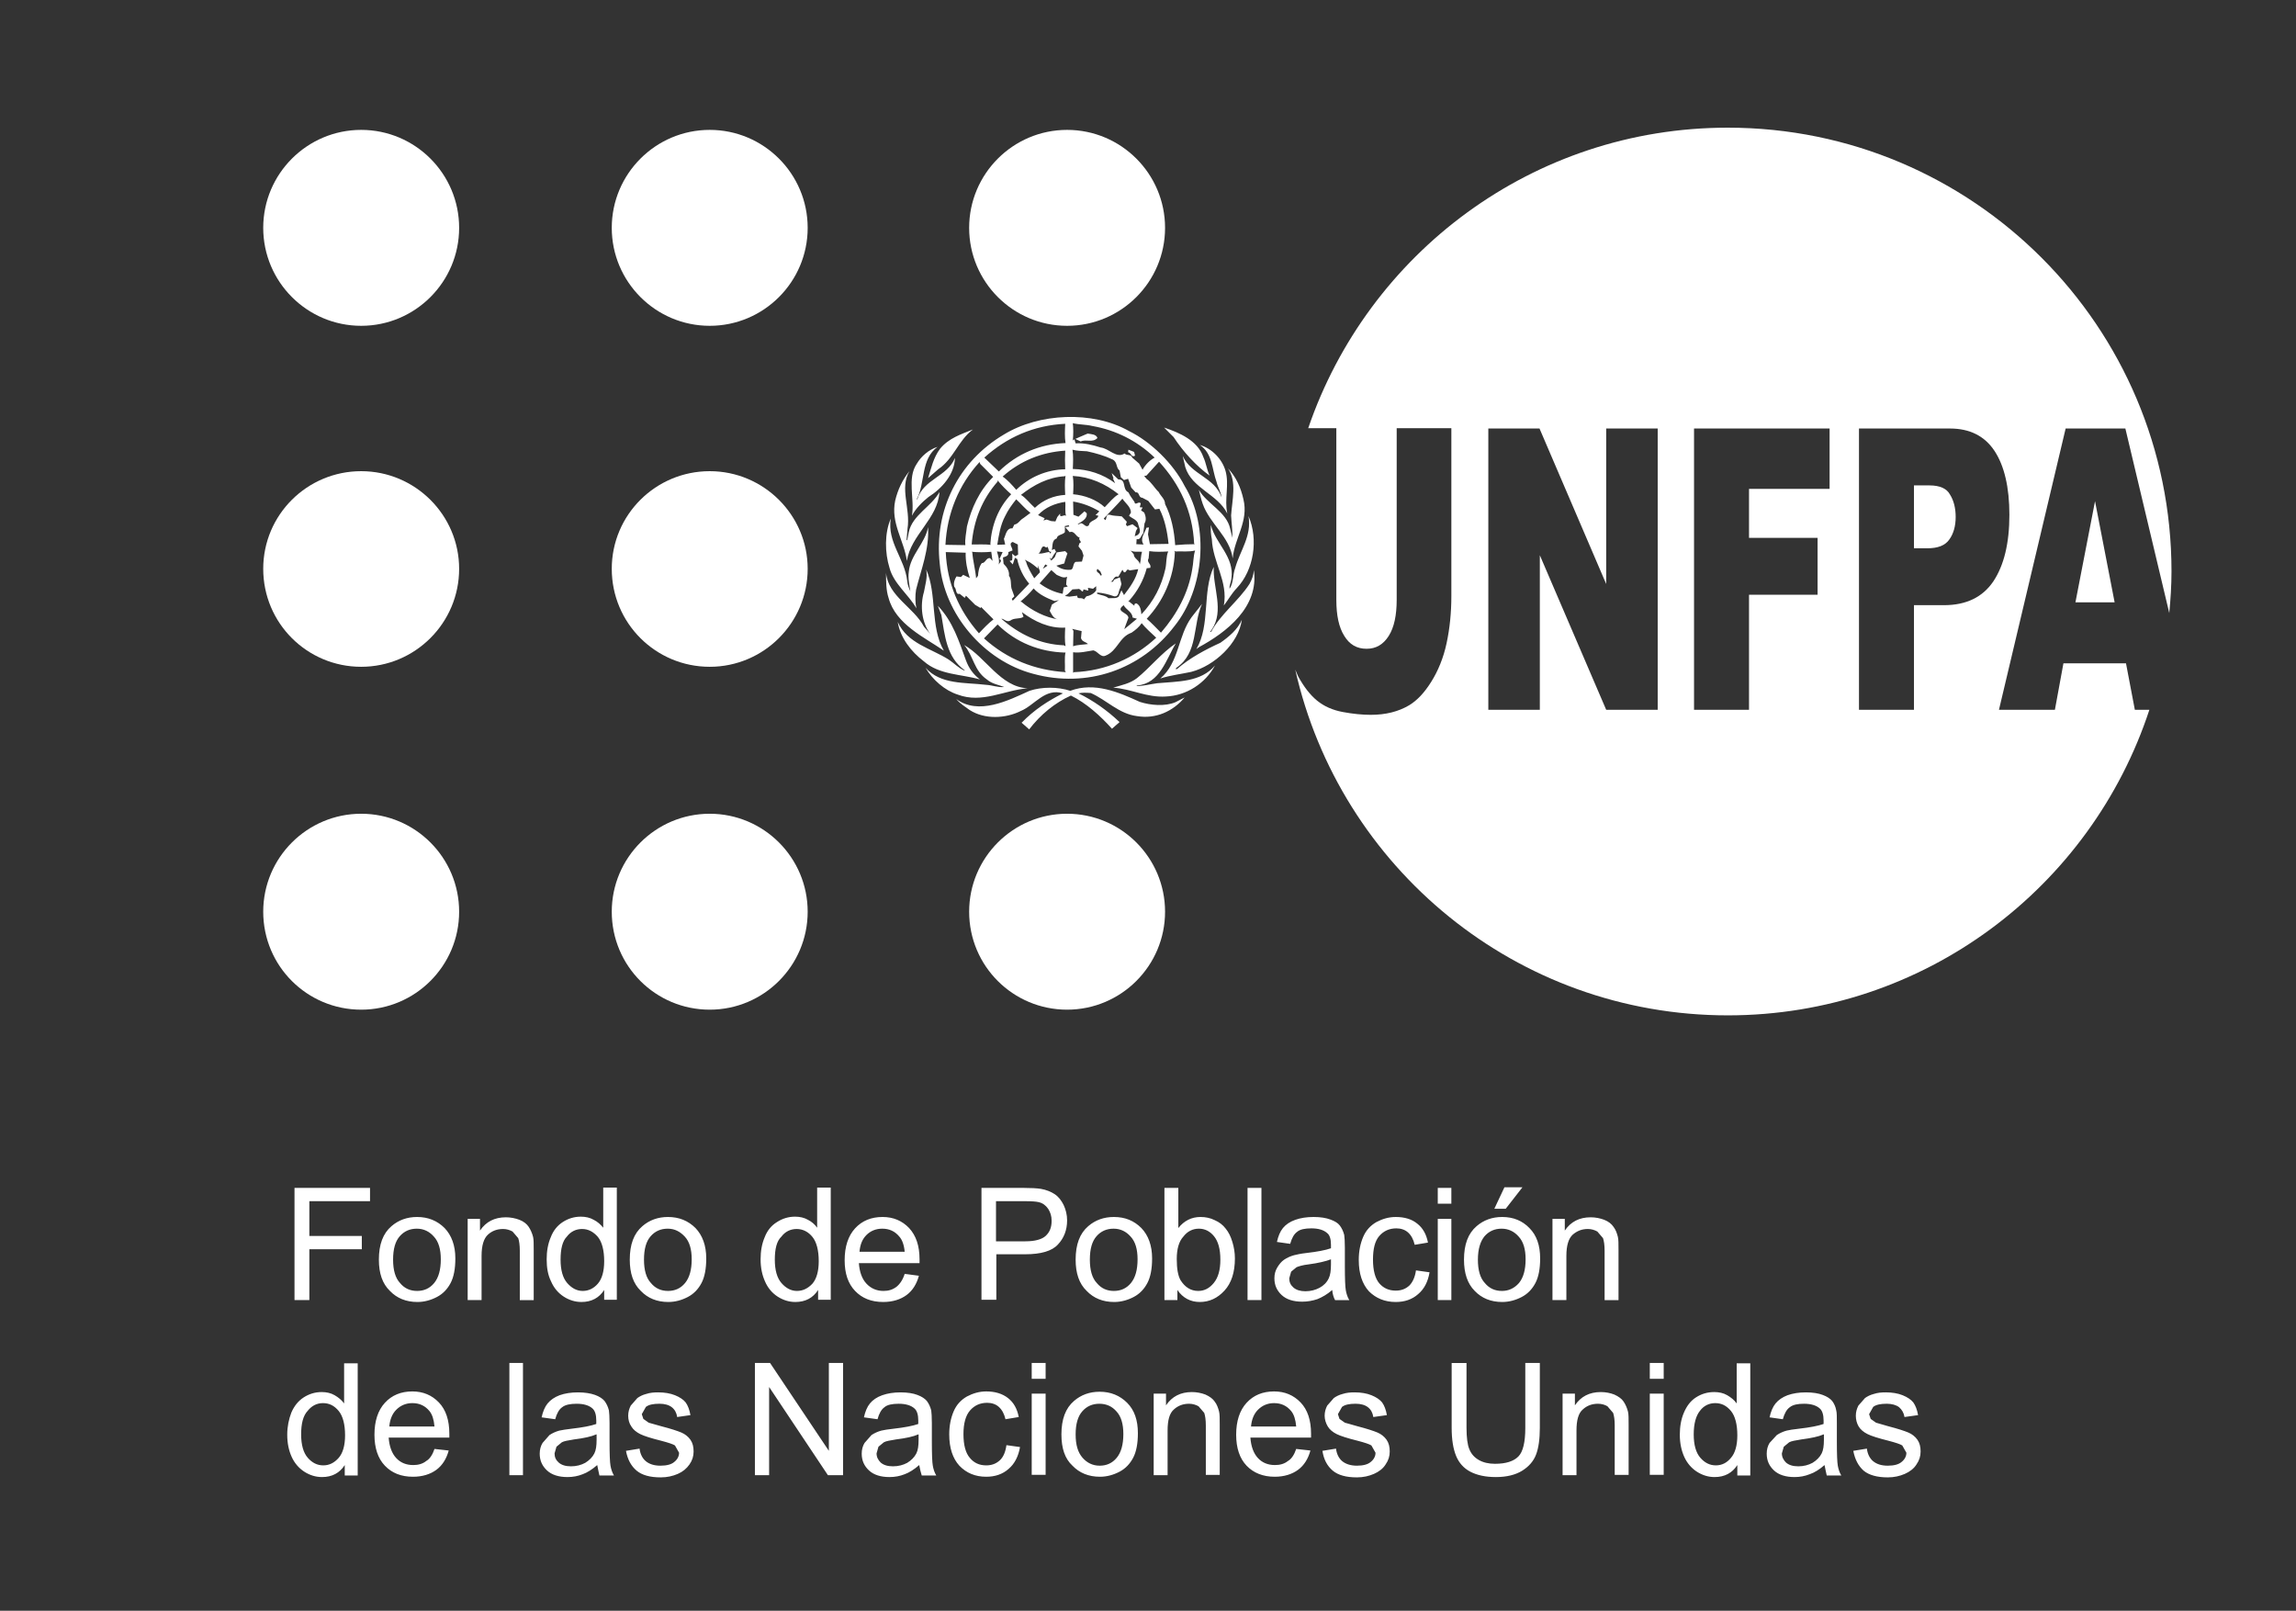
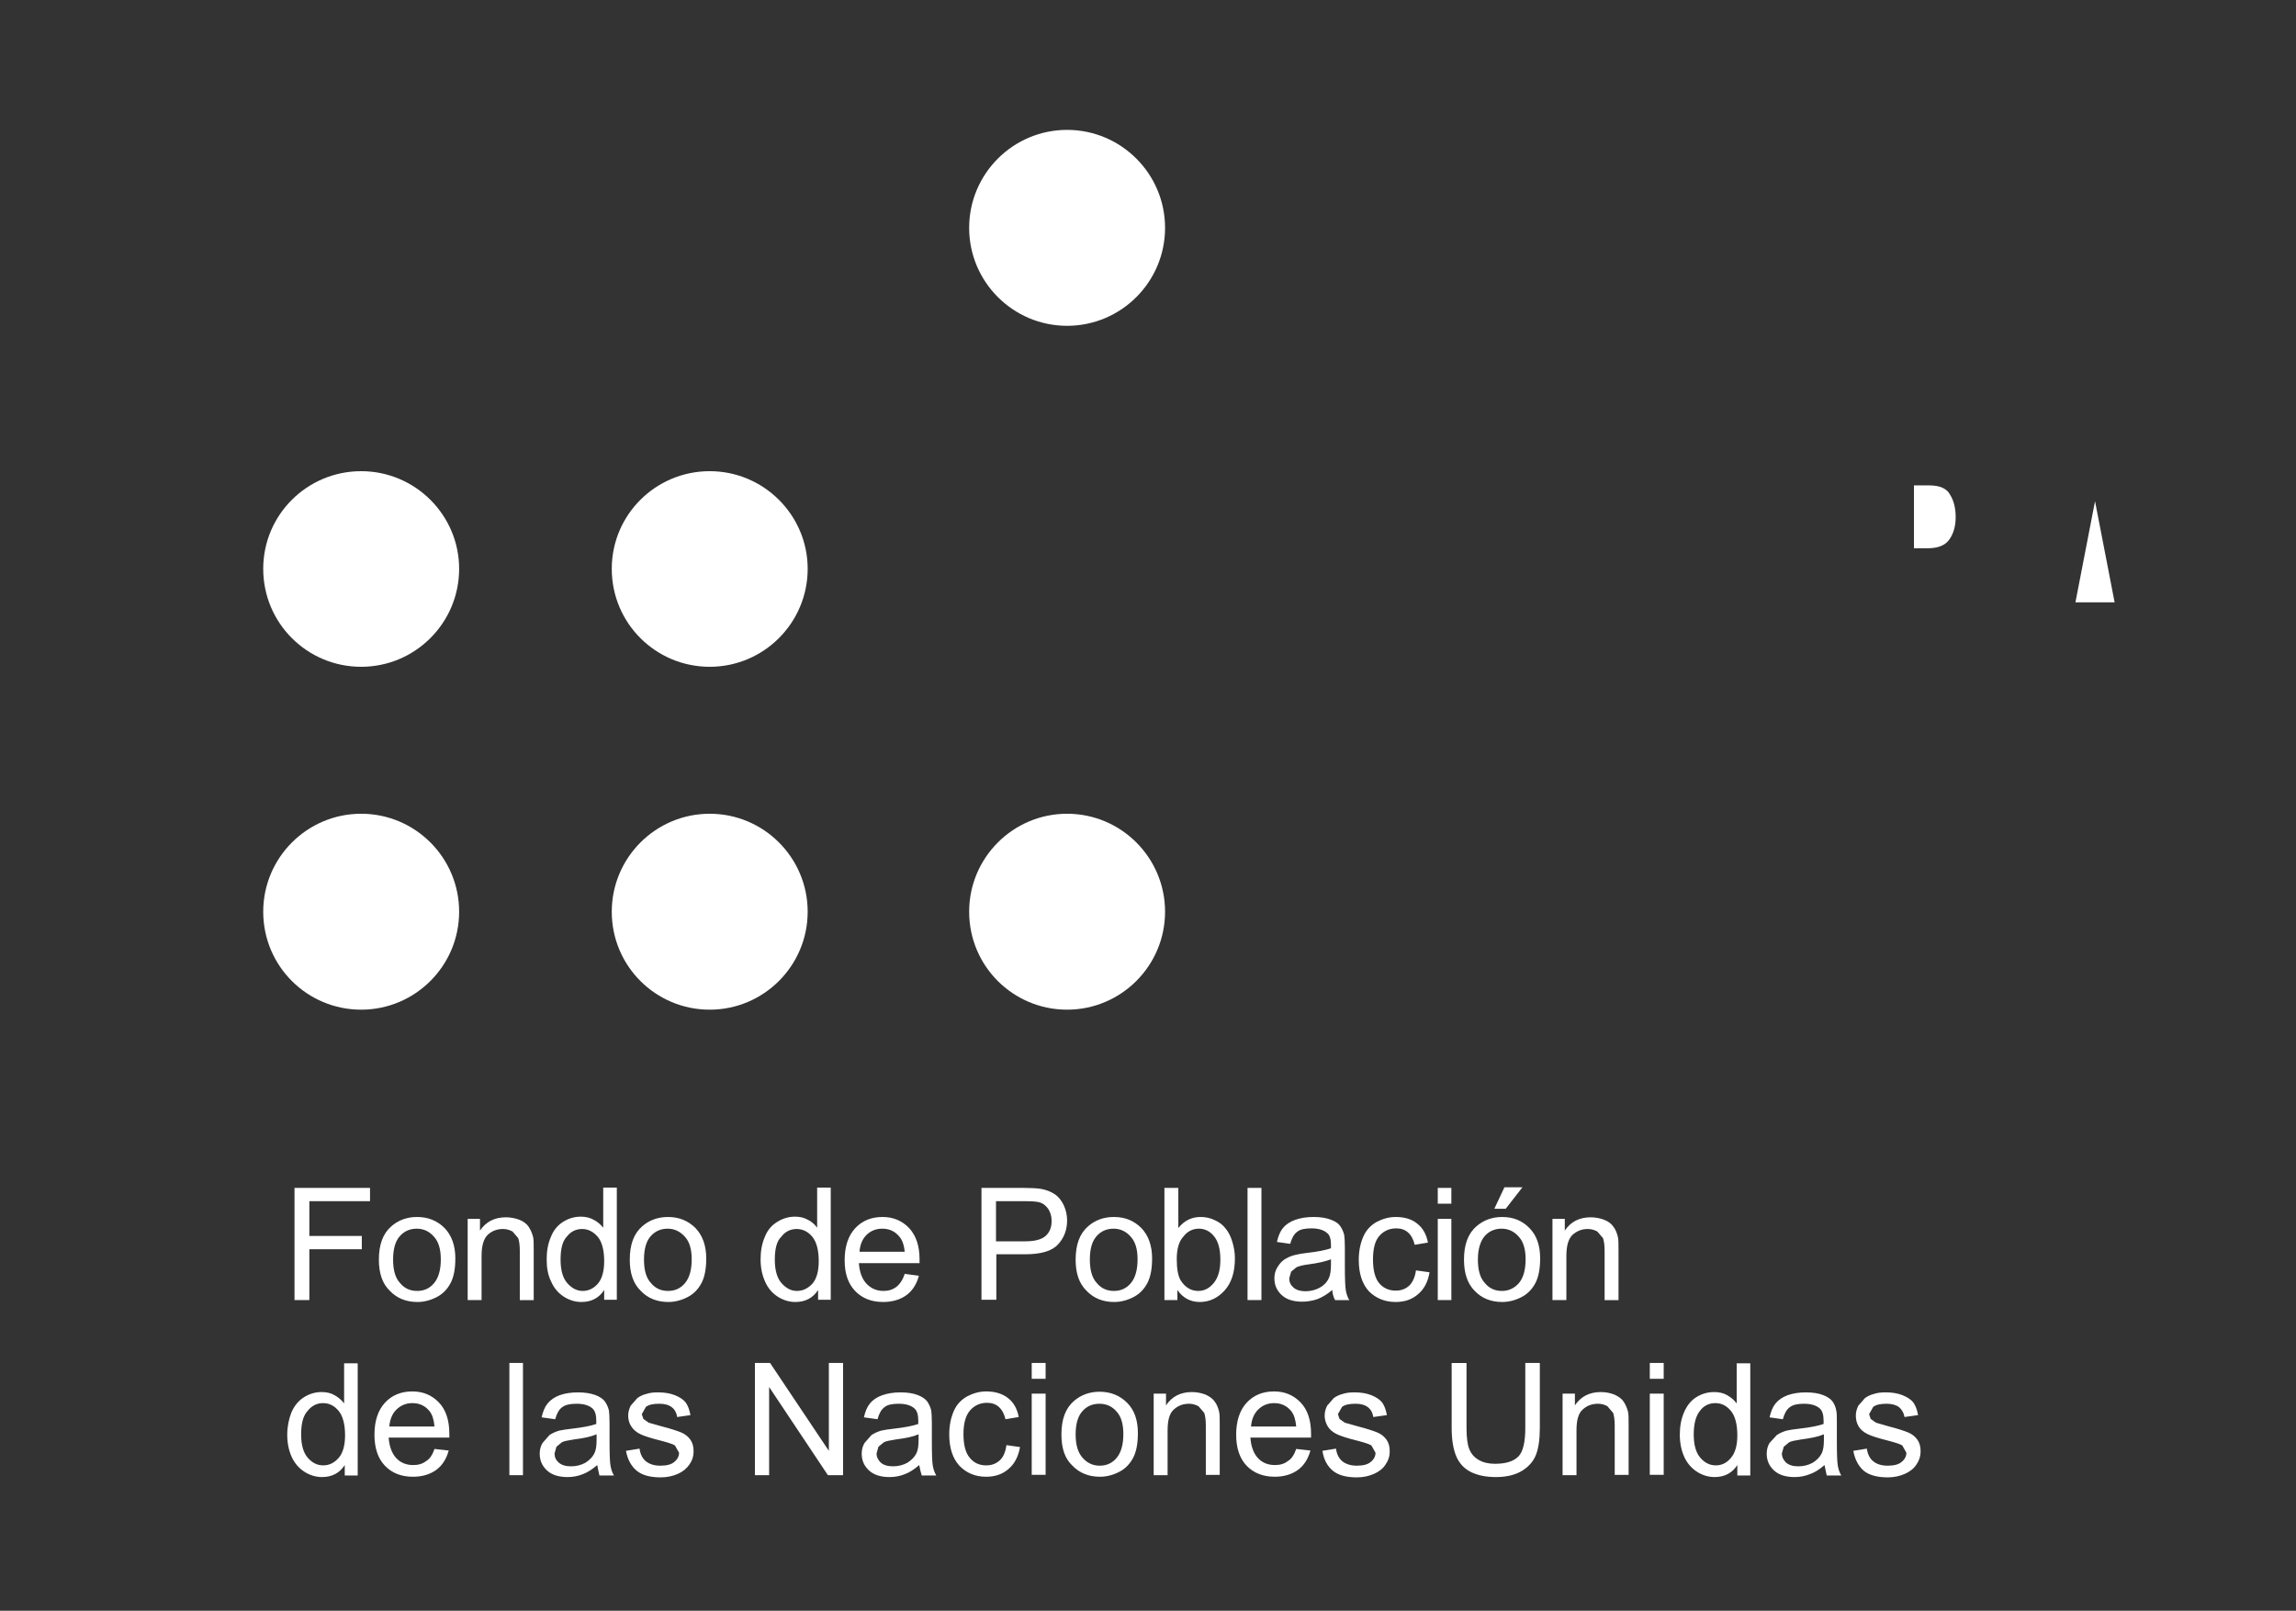
<svg xmlns="http://www.w3.org/2000/svg" version="1.1" id="Capa_1" x="0px" y="0px" viewBox="0 0 726.6 509.7" style="enable-background:new 0 0 726.6 509.7;" xml:space="preserve">
  <rect x="0" y="0" width="726.6" height="509.7" fill="#333333" stroke="none" />
  <style type="text/css">
	.st0{fill:#FFFFFF;}
	.st1{fill-rule:evenodd;clip-rule:evenodd;fill:#FFFFFF;}
</style>
  <path class="st0" d="M93.2,411.4v-35.5h23.9v4.2H97.9v11h16.6v4.2H97.9v16.1H93.2z M119.9,398.6c0-4.8,1.3-8.3,4-10.6  c2.2-1.9,4.9-2.9,8.1-2.9c3.5,0,6.4,1.2,8.7,3.5c2.2,2.3,3.4,5.5,3.4,9.6c0,3.3-0.5,5.9-1.5,7.8c-1,1.9-2.4,3.4-4.3,4.4  c-1.9,1-4,1.6-6.2,1.6c-3.6,0-6.5-1.2-8.7-3.5C121,406.2,119.9,402.9,119.9,398.6 M124.4,398.6c0,3.3,0.7,5.8,2.2,7.4  c1.4,1.7,3.2,2.5,5.4,2.5c2.2,0,4-0.8,5.4-2.5c1.4-1.7,2.1-4.2,2.1-7.5c0-3.2-0.7-5.6-2.2-7.2c-1.4-1.6-3.2-2.5-5.4-2.5  c-2.2,0-4,0.8-5.4,2.4C125.1,392.8,124.4,395.2,124.4,398.6 M148,411.4v-25.7h3.9v3.7c1.9-2.8,4.6-4.2,8.2-4.2c1.5,0,3,0.3,4.3,0.8  c1.3,0.5,2.3,1.3,2.9,2.2c0.6,0.9,1.1,2,1.4,3.2c0.2,0.8,0.2,2.2,0.2,4.2v15.8h-4.4v-15.6c0-1.8-0.2-3.1-0.5-4l-1.8-2.1  c-0.9-0.5-1.9-0.8-3-0.8c-1.9,0-3.5,0.6-4.8,1.8c-1.3,1.2-2,3.4-2,6.7v14H148z M191.2,411.4v-3.2c-1.6,2.5-4,3.8-7.2,3.8  c-2,0-3.9-0.6-5.6-1.7c-1.7-1.1-3.1-2.7-4-4.8c-1-2-1.4-4.3-1.4-7c0-2.6,0.4-4.9,1.3-7c0.8-2.1,2.1-3.7,3.8-4.8  c1.7-1.1,3.6-1.7,5.7-1.7c1.5,0,2.9,0.3,4.1,1c1.2,0.6,2.2,1.5,3,2.5v-12.7h4.3v35.5H191.2z M177.4,398.6c0,3.3,0.7,5.8,2.1,7.4  c1.4,1.6,3,2.5,4.9,2.5c1.9,0,3.5-0.8,4.8-2.3c1.3-1.5,2-3.9,2-7.1c0-3.5-0.7-6.1-2-7.7c-1.4-1.6-3-2.5-5-2.5  c-1.9,0-3.6,0.8-4.8,2.4C178,392.7,177.4,395.2,177.4,398.6 M199.3,398.6c0-4.8,1.3-8.3,4-10.6c2.2-1.9,4.9-2.9,8.1-2.9  c3.5,0,6.4,1.2,8.7,3.5c2.2,2.3,3.4,5.5,3.4,9.6c0,3.3-0.5,5.9-1.5,7.8c-1,1.9-2.4,3.4-4.3,4.4c-1.9,1-4,1.6-6.2,1.6  c-3.6,0-6.5-1.2-8.7-3.5C200.4,406.2,199.3,402.9,199.3,398.6 M203.8,398.6c0,3.3,0.7,5.8,2.2,7.4c1.4,1.7,3.2,2.5,5.4,2.5  c2.2,0,4-0.8,5.4-2.5c1.4-1.7,2.1-4.2,2.1-7.5c0-3.2-0.7-5.6-2.2-7.2c-1.5-1.6-3.2-2.5-5.4-2.5c-2.2,0-4,0.8-5.4,2.4  C204.5,392.8,203.8,395.2,203.8,398.6 M258.9,411.4v-3.2c-1.6,2.5-4,3.8-7.2,3.8c-2,0-3.9-0.6-5.6-1.7c-1.7-1.1-3.1-2.7-4-4.8  c-0.9-2-1.4-4.3-1.4-7c0-2.6,0.4-4.9,1.3-7c0.8-2.1,2.1-3.7,3.9-4.8c1.7-1.1,3.6-1.7,5.7-1.7c1.5,0,2.9,0.3,4.1,1  c1.2,0.6,2.2,1.5,2.9,2.5v-12.7h4.3v35.5H258.9z M245.2,398.6c0,3.3,0.7,5.8,2.1,7.4c1.4,1.6,3,2.5,4.9,2.5c1.9,0,3.5-0.8,4.9-2.3  c1.3-1.5,2-3.9,2-7.1c0-3.5-0.7-6.1-2-7.7c-1.3-1.6-3-2.5-5-2.5c-1.9,0-3.6,0.8-4.8,2.4C245.8,392.7,245.2,395.2,245.2,398.6   M286.3,403.1l4.5,0.6c-0.7,2.6-2,4.7-3.9,6.1c-1.9,1.4-4.4,2.2-7.4,2.2c-3.8,0-6.7-1.2-8.9-3.5c-2.2-2.3-3.3-5.5-3.3-9.7  c0-4.3,1.1-7.7,3.3-10.1c2.2-2.4,5.1-3.6,8.7-3.6c3.4,0,6.2,1.2,8.4,3.5c2.2,2.4,3.3,5.6,3.3,9.9l0,1.2h-19.2c0.2,2.8,1,5,2.4,6.5  c1.4,1.5,3.2,2.3,5.4,2.3c1.6,0,2.9-0.4,4.1-1.3C284.8,406.3,285.7,405,286.3,403.1 M272,396.1h14.3c-0.2-2.2-0.8-3.8-1.7-4.8  c-1.4-1.7-3.2-2.5-5.4-2.5c-2,0-3.7,0.7-5,2C272.9,392.1,272.2,393.8,272,396.1 M310.6,411.4v-35.5H324c2.3,0,4.1,0.1,5.4,0.3  c1.7,0.3,3.2,0.9,4.4,1.7c1.2,0.8,2.1,2,2.8,3.4c0.7,1.5,1.1,3.1,1.1,4.9c0,3-1,5.6-2.9,7.6c-1.9,2.1-5.4,3.1-10.4,3.1h-9.1v14.4  H310.6z M315.3,392.8h9.2c3,0,5.2-0.6,6.4-1.7c1.3-1.2,1.9-2.7,1.9-4.8c0-1.5-0.4-2.7-1.1-3.8c-0.8-1.1-1.7-1.8-3-2.1  c-0.8-0.2-2.3-0.3-4.4-0.3h-9.1V392.8z M340.4,398.6c0-4.8,1.3-8.3,4-10.6c2.2-1.9,4.9-2.9,8.1-2.9c3.6,0,6.4,1.2,8.7,3.5  c2.2,2.3,3.4,5.5,3.4,9.6c0,3.3-0.5,5.9-1.5,7.8c-1,1.9-2.4,3.4-4.3,4.4c-1.9,1-4,1.6-6.2,1.6c-3.6,0-6.5-1.2-8.7-3.5  C341.5,406.2,340.4,402.9,340.4,398.6 M344.9,398.6c0,3.3,0.7,5.8,2.2,7.4c1.4,1.7,3.2,2.5,5.4,2.5c2.2,0,4-0.8,5.4-2.5  c1.4-1.7,2.1-4.2,2.1-7.5c0-3.2-0.7-5.6-2.2-7.2c-1.4-1.6-3.2-2.5-5.4-2.5c-2.2,0-4,0.8-5.4,2.4  C345.6,392.8,344.9,395.2,344.9,398.6 M372.5,411.4h-4v-35.5h4.4v12.7c1.8-2.3,4.2-3.5,7-3.5c1.6,0,3.1,0.3,4.5,1  c1.4,0.6,2.6,1.5,3.5,2.7c0.9,1.1,1.6,2.5,2.1,4.2c0.5,1.6,0.8,3.4,0.8,5.2c0,4.4-1.1,7.8-3.3,10.2c-2.2,2.4-4.8,3.6-7.8,3.6  c-3,0-5.4-1.3-7.1-3.8V411.4z M372.4,398.4c0,3.1,0.4,5.3,1.2,6.7c1.4,2.2,3.2,3.4,5.6,3.4c1.9,0,3.5-0.8,4.9-2.5  c1.4-1.7,2.1-4.1,2.1-7.4c0-3.4-0.7-5.8-2-7.4c-1.3-1.6-2.9-2.4-4.8-2.4c-1.9,0-3.6,0.8-4.9,2.5  C373.1,392.8,372.4,395.2,372.4,398.4 M394.8,375.9h4.4v35.5h-4.4V375.9z M421.6,408.2c-1.6,1.4-3.2,2.3-4.7,2.9  c-1.5,0.5-3.1,0.8-4.8,0.8c-2.8,0-5-0.7-6.5-2.1c-1.5-1.4-2.3-3.1-2.3-5.3c0-1.3,0.3-2.4,0.9-3.4c0.6-1,1.3-1.9,2.2-2.5  c0.9-0.6,2-1.1,3.1-1.4c0.8-0.2,2.1-0.5,3.9-0.7c3.5-0.4,6.1-0.9,7.8-1.5l0-1.1c0-1.8-0.4-3.1-1.2-3.7c-1.1-1-2.8-1.5-5-1.5  c-2,0-3.6,0.3-4.5,1.1c-1,0.7-1.7,2-2.2,3.8l-4.2-0.6c0.4-1.8,1-3.3,1.9-4.4c0.9-1.1,2.2-2,3.9-2.6c1.7-0.6,3.6-0.9,5.8-0.9  c2.2,0,4,0.3,5.3,0.8c1.4,0.5,2.4,1.1,3,1.9c0.6,0.8,1.1,1.8,1.4,3c0.1,0.7,0.2,2.1,0.2,4v5.8c0,4.1,0.1,6.6,0.3,7.7  c0.2,1.1,0.5,2.1,1.1,3.1h-4.5C422,410.5,421.7,409.4,421.6,408.2 M421.2,398.5c-1.6,0.6-4,1.2-7.1,1.6c-1.8,0.2-3.1,0.6-3.8,0.9  l-1.7,1.4l-0.6,2.1c0,1.2,0.4,2.1,1.3,2.9c0.9,0.8,2.2,1.2,3.8,1.2c1.7,0,3.2-0.4,4.5-1.1c1.3-0.7,2.3-1.7,2.9-3  c0.5-1,0.7-2.5,0.7-4.4V398.5z M448.1,402l4.3,0.6c-0.5,3-1.7,5.3-3.6,6.9c-1.9,1.7-4.3,2.5-7.1,2.5c-3.5,0-6.3-1.2-8.5-3.4  c-2.1-2.3-3.2-5.6-3.2-9.9c0-2.8,0.5-5.2,1.4-7.3c0.9-2.1,2.3-3.6,4.2-4.7c1.9-1,3.9-1.6,6.1-1.6c2.8,0,5.1,0.7,6.8,2.1  c1.8,1.4,2.9,3.4,3.4,6l-4.2,0.7c-0.4-1.7-1.1-3-2.1-3.9c-1-0.9-2.3-1.3-3.7-1.3c-2.2,0-4,0.8-5.4,2.4c-1.4,1.6-2,4.1-2,7.5  c0,3.4,0.7,6,2,7.5c1.3,1.5,3,2.3,5.2,2.3c1.7,0,3.1-0.5,4.3-1.6C447,405.8,447.8,404.2,448.1,402 M455,375.9h4.3v5H455V375.9z   M455,385.7h4.3v25.7H455V385.7z M463.3,398.6c0-4.8,1.3-8.3,4-10.6c2.2-1.9,4.9-2.9,8.1-2.9c3.5,0,6.4,1.2,8.6,3.5  c2.3,2.3,3.4,5.5,3.4,9.6c0,3.3-0.5,5.9-1.5,7.8c-1,1.9-2.4,3.4-4.3,4.4c-1.9,1-4,1.6-6.2,1.6c-3.6,0-6.5-1.2-8.7-3.5  C464.4,406.2,463.3,402.9,463.3,398.6 M467.7,398.6c0,3.3,0.7,5.8,2.2,7.4c1.4,1.7,3.2,2.5,5.4,2.5c2.1,0,3.9-0.8,5.4-2.5  c1.4-1.7,2.1-4.2,2.1-7.5c0-3.2-0.7-5.6-2.2-7.2c-1.4-1.6-3.2-2.5-5.4-2.5c-2.2,0-4,0.8-5.4,2.4  C468.5,392.8,467.7,395.2,467.7,398.6 M472.9,382.5l3.2-6.8h5.7l-5.3,6.8H472.9z M491.3,411.4v-25.7h3.9v3.7  c1.9-2.8,4.6-4.2,8.2-4.2c1.5,0,3,0.3,4.3,0.8c1.3,0.5,2.3,1.3,2.9,2.2c0.7,0.9,1.1,2,1.4,3.2c0.2,0.8,0.2,2.2,0.2,4.2v15.8h-4.4  v-15.6c0-1.8-0.2-3.1-0.5-4l-1.8-2.1c-0.9-0.5-1.9-0.8-3-0.8c-1.9,0-3.4,0.6-4.8,1.8c-1.3,1.2-2,3.4-2,6.7v14H491.3z M109.1,466.8  v-3.2c-1.6,2.5-4,3.8-7.2,3.8c-2,0-3.9-0.6-5.6-1.7c-1.7-1.1-3.1-2.7-4-4.7c-0.9-2-1.4-4.3-1.4-7c0-2.6,0.5-4.9,1.3-7  c0.9-2.1,2.2-3.7,3.9-4.8c1.7-1.1,3.6-1.7,5.7-1.7c1.5,0,2.9,0.3,4.1,1c1.2,0.7,2.2,1.5,3,2.6v-12.7h4.3v35.5H109.1z M95.3,453.9  c0,3.3,0.7,5.8,2.1,7.4c1.4,1.6,3,2.4,4.9,2.4c1.9,0,3.5-0.8,4.9-2.4c1.3-1.5,2-3.9,2-7.1c0-3.5-0.7-6.1-2-7.7c-1.4-1.7-3-2.5-5-2.5  c-1.9,0-3.5,0.8-4.8,2.4C95.9,448,95.3,450.5,95.3,453.9 M137.5,458.5l4.5,0.5c-0.7,2.6-2,4.7-3.9,6.1c-1.9,1.4-4.4,2.2-7.4,2.2  c-3.8,0-6.7-1.2-8.9-3.5c-2.2-2.3-3.3-5.6-3.3-9.8c0-4.3,1.1-7.7,3.3-10.1c2.2-2.4,5.1-3.6,8.7-3.6c3.4,0,6.2,1.2,8.4,3.5  c2.2,2.3,3.3,5.6,3.3,9.9l0,1.2H123c0.2,2.8,1,5,2.4,6.5c1.4,1.5,3.2,2.2,5.4,2.2c1.6,0,3-0.4,4.1-1.3  C136,461.7,136.9,460.3,137.5,458.5 M123.2,451.4h14.3c-0.2-2.2-0.7-3.8-1.6-4.9c-1.4-1.7-3.2-2.5-5.4-2.5c-2,0-3.7,0.7-5.1,2.1  C124.1,447.4,123.4,449.2,123.2,451.4 M161.2,431.3h4.3v35.5h-4.3V431.3z M189,463.6c-1.6,1.4-3.2,2.4-4.6,2.9  c-1.5,0.6-3.1,0.9-4.8,0.9c-2.8,0-5-0.7-6.5-2.1c-1.5-1.4-2.3-3.1-2.3-5.3c0-1.3,0.3-2.4,0.9-3.4l2.2-2.5c0.9-0.6,2-1.1,3.1-1.4  c0.9-0.2,2.2-0.4,3.9-0.6c3.5-0.4,6.1-0.9,7.8-1.5l0-1.1c0-1.8-0.4-3.1-1.2-3.8c-1.1-1-2.8-1.5-5-1.5c-2,0-3.6,0.3-4.6,1.1  c-1,0.7-1.7,2-2.2,3.8l-4.3-0.6c0.4-1.8,1-3.3,1.9-4.4c0.9-1.1,2.2-2,3.8-2.6c1.7-0.6,3.6-0.9,5.8-0.9c2.2,0,4,0.3,5.4,0.8  c1.4,0.5,2.4,1.2,3,1.9c0.6,0.8,1.1,1.8,1.4,3c0.1,0.7,0.2,2.1,0.2,4v5.8c0,4.1,0.1,6.6,0.3,7.7c0.2,1.1,0.5,2.1,1.1,3.1h-4.6  C189.5,465.9,189.2,464.8,189,463.6 M188.7,453.9c-1.6,0.7-3.9,1.2-7.1,1.6c-1.8,0.3-3.1,0.5-3.8,0.9l-1.7,1.4l-0.6,2.1  c0,1.2,0.4,2.1,1.3,2.9c0.9,0.8,2.2,1.2,3.9,1.2c1.7,0,3.2-0.4,4.5-1.1c1.3-0.8,2.3-1.8,2.9-3c0.5-1,0.7-2.4,0.7-4.3V453.9z   M198.1,459.1l4.3-0.7c0.2,1.7,0.9,3.1,2,4c1.1,0.9,2.6,1.4,4.6,1.4c2,0,3.5-0.4,4.4-1.2c1-0.8,1.5-1.8,1.5-2.9l-1.3-2.3  c-0.6-0.4-2.1-0.9-4.4-1.5c-3.2-0.8-5.4-1.5-6.6-2.1c-1.2-0.6-2.2-1.4-2.8-2.4c-0.7-1-1-2.2-1-3.4c0-1.2,0.3-2.2,0.8-3.2l2.1-2.4  c0.7-0.5,1.6-1,2.8-1.3c1.2-0.4,2.4-0.5,3.8-0.5c2,0,3.8,0.3,5.3,0.9c1.5,0.6,2.7,1.4,3.4,2.3c0.7,1,1.2,2.3,1.5,4l-4.2,0.6  c-0.2-1.3-0.7-2.3-1.7-3.1c-0.9-0.7-2.2-1.1-3.9-1.1c-2,0-3.4,0.3-4.3,1l-1.3,2.3l0.5,1.5l1.7,1.2c0.4,0.1,1.7,0.5,3.9,1.1  c3.1,0.8,5.2,1.5,6.4,2c1.2,0.5,2.2,1.3,2.9,2.3c0.7,1,1,2.2,1,3.7c0,1.5-0.4,2.8-1.3,4.1c-0.9,1.3-2.1,2.3-3.7,3  c-1.6,0.7-3.4,1.1-5.4,1.1c-3.4,0-5.9-0.7-7.6-2.1C199.7,463.9,198.6,461.8,198.1,459.1 M238.9,466.8v-35.5h4.8l18.6,27.8v-27.8h4.5  v35.5H262l-18.6-27.9v27.9H238.9z M290.9,463.6c-1.6,1.4-3.2,2.4-4.6,2.9c-1.5,0.6-3.1,0.9-4.8,0.9c-2.8,0-5-0.7-6.5-2.1  c-1.5-1.4-2.3-3.1-2.3-5.3c0-1.3,0.3-2.4,0.9-3.4l2.2-2.5c0.9-0.6,2-1.1,3.1-1.4c0.8-0.2,2.1-0.4,3.9-0.6c3.5-0.4,6.1-0.9,7.8-1.5  l0-1.1c0-1.8-0.4-3.1-1.2-3.8c-1.1-1-2.8-1.5-5-1.5c-2,0-3.6,0.3-4.5,1.1c-1,0.7-1.7,2-2.2,3.8l-4.3-0.6c0.4-1.8,1-3.3,1.9-4.4  c0.9-1.1,2.2-2,3.9-2.6c1.7-0.6,3.6-0.9,5.8-0.9c2.2,0,4,0.3,5.3,0.8c1.4,0.5,2.4,1.2,3,1.9c0.6,0.8,1.1,1.8,1.4,3  c0.1,0.7,0.2,2.1,0.2,4v5.8c0,4.1,0.1,6.6,0.3,7.7c0.2,1.1,0.5,2.1,1.1,3.1h-4.6C291.4,465.9,291.1,464.8,290.9,463.6 M290.6,453.9  c-1.6,0.7-3.9,1.2-7.1,1.6c-1.8,0.3-3.1,0.5-3.8,0.9l-1.7,1.4l-0.6,2.1c0,1.2,0.5,2.1,1.3,2.9c0.9,0.8,2.2,1.2,3.9,1.2  c1.7,0,3.2-0.4,4.5-1.1c1.3-0.8,2.3-1.8,2.9-3c0.5-1,0.7-2.4,0.7-4.3V453.9z M318.5,457.3l4.3,0.6c-0.5,2.9-1.7,5.3-3.6,6.9  c-1.9,1.7-4.3,2.5-7.1,2.5c-3.5,0-6.3-1.2-8.5-3.5c-2.1-2.3-3.2-5.6-3.2-9.9c0-2.8,0.5-5.2,1.4-7.3c0.9-2.1,2.3-3.6,4.2-4.7  c1.9-1,3.9-1.6,6.1-1.6c2.8,0,5.1,0.7,6.9,2.1c1.8,1.4,2.9,3.4,3.4,6l-4.2,0.7c-0.4-1.7-1.1-3-2.1-3.9c-1-0.9-2.3-1.3-3.7-1.3  c-2.2,0-4,0.8-5.4,2.4c-1.4,1.6-2.1,4.1-2.1,7.5c0,3.5,0.7,6,2,7.5c1.3,1.6,3,2.4,5.2,2.4c1.7,0,3.1-0.5,4.3-1.6  C317.5,461.1,318.2,459.5,318.5,457.3 M326.5,431.3h4.4v5h-4.4V431.3z M326.5,441h4.4v25.7h-4.4V441z M335.9,453.9  c0-4.8,1.3-8.3,4-10.6c2.2-1.9,4.9-2.9,8.1-2.9c3.5,0,6.4,1.2,8.7,3.5c2.3,2.3,3.4,5.5,3.4,9.6c0,3.3-0.5,5.9-1.5,7.8  c-1,1.9-2.4,3.4-4.3,4.4c-1.9,1-4,1.6-6.2,1.6c-3.6,0-6.5-1.2-8.7-3.5C337,461.6,335.9,458.3,335.9,453.9 M340.4,453.9  c0,3.3,0.7,5.7,2.2,7.4c1.4,1.6,3.2,2.5,5.4,2.5c2.2,0,4-0.8,5.4-2.5c1.4-1.7,2.1-4.2,2.1-7.5c0-3.2-0.7-5.6-2.2-7.2  c-1.4-1.6-3.2-2.4-5.4-2.4c-2.2,0-4,0.8-5.4,2.4C341.1,448.2,340.4,450.6,340.4,453.9 M365.1,466.8V441h3.9v3.7  c1.9-2.8,4.6-4.2,8.2-4.2c1.5,0,3,0.3,4.3,0.8c1.3,0.6,2.3,1.3,2.9,2.2c0.7,0.9,1.1,2,1.4,3.2c0.2,0.8,0.2,2.2,0.2,4.2v15.8h-4.4  v-15.6c0-1.8-0.2-3.1-0.5-4l-1.8-2.1c-0.9-0.5-1.9-0.8-3-0.8c-1.9,0-3.5,0.6-4.8,1.8c-1.4,1.2-2,3.4-2,6.7v14.1H365.1z M410.2,458.5  l4.5,0.5c-0.7,2.6-2,4.7-3.9,6.1c-1.9,1.4-4.4,2.2-7.4,2.2c-3.7,0-6.7-1.2-8.9-3.5c-2.2-2.3-3.3-5.6-3.3-9.8c0-4.3,1.1-7.7,3.3-10.1  c2.2-2.4,5.1-3.6,8.7-3.6c3.4,0,6.2,1.2,8.4,3.5c2.2,2.3,3.3,5.6,3.3,9.9l0,1.2h-19.2c0.2,2.8,1,5,2.4,6.5c1.4,1.5,3.2,2.2,5.4,2.2  c1.6,0,3-0.4,4.1-1.3C408.7,461.7,409.6,460.3,410.2,458.5 M395.9,451.4h14.3c-0.2-2.2-0.7-3.8-1.6-4.9c-1.4-1.7-3.2-2.5-5.4-2.5  c-2,0-3.7,0.7-5.1,2.1C396.8,447.4,396.1,449.2,395.9,451.4 M418.5,459.1l4.3-0.7c0.2,1.7,0.9,3.1,2,4c1.1,0.9,2.7,1.4,4.6,1.4  c2,0,3.5-0.4,4.4-1.2c1-0.8,1.5-1.8,1.5-2.9l-1.3-2.3c-0.6-0.4-2.1-0.9-4.4-1.5c-3.2-0.8-5.4-1.5-6.6-2.1c-1.2-0.6-2.2-1.4-2.8-2.4  c-0.6-1-1-2.2-1-3.4c0-1.2,0.3-2.2,0.8-3.2l2.1-2.4c0.7-0.5,1.6-1,2.8-1.3c1.2-0.4,2.4-0.5,3.8-0.5c2,0,3.8,0.3,5.3,0.9  c1.5,0.6,2.7,1.4,3.4,2.3c0.7,1,1.2,2.3,1.5,4l-4.3,0.6c-0.2-1.3-0.7-2.3-1.7-3.1c-0.9-0.7-2.2-1.1-3.9-1.1c-2,0-3.4,0.3-4.3,1  l-1.3,2.3l0.5,1.5l1.7,1.2c0.5,0.1,1.7,0.5,3.9,1.1c3.1,0.8,5.2,1.5,6.4,2c1.2,0.5,2.2,1.3,2.9,2.3c0.7,1,1,2.2,1,3.7  c0,1.5-0.4,2.8-1.3,4.1c-0.8,1.3-2.1,2.3-3.7,3c-1.6,0.7-3.4,1.1-5.4,1.1c-3.4,0-5.9-0.7-7.6-2.1C420,463.9,418.9,461.8,418.5,459.1   M482.6,431.3h4.7v20.5c0,3.6-0.4,6.4-1.2,8.5c-0.8,2.1-2.3,3.8-4.4,5.1c-2.1,1.3-4.9,2-8.3,2c-3.3,0-6-0.6-8.1-1.7  c-2.1-1.1-3.6-2.8-4.5-5c-0.9-2.2-1.4-5.1-1.4-8.9v-20.5h4.7v20.5c0,3.1,0.3,5.4,0.9,6.8c0.6,1.5,1.6,2.6,3,3.4  c1.4,0.8,3.1,1.2,5.1,1.2c3.5,0,5.9-0.8,7.4-2.3c1.5-1.5,2.2-4.6,2.2-9V431.3z M494.5,466.8V441h3.9v3.7c1.9-2.8,4.6-4.2,8.2-4.2  c1.6,0,3,0.3,4.3,0.8c1.3,0.6,2.3,1.3,2.9,2.2c0.6,0.9,1.1,2,1.4,3.2c0.2,0.8,0.2,2.2,0.2,4.2v15.8h-4.4v-15.6c0-1.8-0.2-3.1-0.5-4  l-1.8-2.1c-0.8-0.5-1.9-0.8-3-0.8c-1.9,0-3.5,0.6-4.8,1.8c-1.4,1.2-2,3.4-2,6.7v14.1H494.5z M522.1,431.3h4.4v5h-4.4V431.3z   M522.1,441h4.4v25.7h-4.4V441z M549.8,466.8v-3.2c-1.6,2.5-4,3.8-7.2,3.8c-2,0-3.9-0.6-5.6-1.7c-1.7-1.1-3.1-2.7-4-4.7  c-0.9-2-1.4-4.3-1.4-7c0-2.6,0.4-4.9,1.3-7c0.9-2.1,2.1-3.7,3.8-4.8c1.7-1.1,3.6-1.7,5.8-1.7c1.5,0,2.9,0.3,4.1,1  c1.2,0.7,2.2,1.5,3,2.6v-12.7h4.3v35.5H549.8z M536,453.9c0,3.3,0.7,5.8,2.1,7.4c1.4,1.6,3,2.4,4.9,2.4c1.9,0,3.5-0.8,4.8-2.4  c1.3-1.5,2-3.9,2-7.1c0-3.5-0.7-6.1-2-7.7c-1.4-1.7-3-2.5-5-2.5c-1.9,0-3.6,0.8-4.8,2.4C536.7,448,536,450.5,536,453.9" />
  <path class="st0" d="M577.4,463.6c-1.6,1.4-3.2,2.4-4.7,2.9c-1.5,0.6-3.1,0.9-4.8,0.9c-2.8,0-5-0.7-6.5-2.1  c-1.5-1.4-2.3-3.1-2.3-5.3c0-1.3,0.3-2.4,0.9-3.4l2.3-2.5c0.9-0.6,2-1.1,3.1-1.4c0.8-0.2,2.1-0.4,3.9-0.6c3.5-0.4,6.1-0.9,7.8-1.5  l0-1.1c0-1.8-0.4-3.1-1.2-3.8c-1.1-1-2.8-1.5-5-1.5c-2,0-3.5,0.3-4.5,1.1c-1,0.7-1.7,2-2.2,3.8l-4.2-0.6c0.4-1.8,1-3.3,1.9-4.4  c0.9-1.1,2.2-2,3.8-2.6c1.7-0.6,3.6-0.9,5.8-0.9c2.2,0,4,0.3,5.3,0.8c1.4,0.5,2.4,1.2,3,1.9c0.6,0.8,1.1,1.8,1.3,3  c0.2,0.7,0.2,2.1,0.2,4v5.8c0,4.1,0.1,6.6,0.3,7.7c0.2,1.1,0.5,2.1,1.1,3.1h-4.6C577.9,465.9,577.6,464.8,577.4,463.6 M577.1,453.9  c-1.6,0.7-4,1.2-7.1,1.6c-1.8,0.3-3.1,0.5-3.8,0.9l-1.7,1.4l-0.6,2.1c0,1.2,0.5,2.1,1.3,2.9c0.9,0.8,2.2,1.2,3.9,1.2  c1.7,0,3.2-0.4,4.5-1.1c1.3-0.8,2.3-1.8,2.9-3c0.5-1,0.7-2.4,0.7-4.3V453.9z M586.5,459.1l4.3-0.7c0.2,1.7,0.9,3.1,2,4  c1.1,0.9,2.6,1.4,4.6,1.4c2,0,3.5-0.4,4.4-1.2c1-0.8,1.5-1.8,1.5-2.9l-1.3-2.3c-0.6-0.4-2.1-0.9-4.4-1.5c-3.2-0.8-5.4-1.5-6.6-2.1  c-1.2-0.6-2.2-1.4-2.8-2.4c-0.6-1-0.9-2.2-0.9-3.4c0-1.2,0.3-2.2,0.8-3.2l2.1-2.4c0.7-0.5,1.6-1,2.8-1.3c1.2-0.4,2.4-0.5,3.8-0.5  c2,0,3.8,0.3,5.3,0.9c1.5,0.6,2.7,1.4,3.4,2.3c0.7,1,1.2,2.3,1.5,4l-4.3,0.6c-0.2-1.3-0.8-2.3-1.7-3.1c-0.9-0.7-2.3-1.1-3.9-1.1  c-2,0-3.4,0.3-4.3,1l-1.3,2.3l0.5,1.5l1.7,1.2c0.4,0.1,1.7,0.5,3.8,1.1c3.1,0.8,5.2,1.5,6.4,2c1.2,0.5,2.2,1.3,2.9,2.3  c0.7,1,1,2.2,1,3.7c0,1.5-0.4,2.8-1.3,4.1c-0.8,1.3-2.1,2.3-3.7,3c-1.6,0.7-3.4,1.1-5.4,1.1c-3.3,0-5.9-0.7-7.6-2.1  C588.1,463.9,587,461.8,586.5,459.1" />
-   <path class="st1" d="M114.3,41.1c17.1,0,31,13.9,31,31s-13.9,31-31,31c-17.1,0-31-13.9-31-31S97.2,41.1,114.3,41.1" />
-   <path class="st1" d="M224.6,41.1c17.1,0,31,13.9,31,31s-13.9,31-31,31c-17.1,0-31-13.9-31-31S207.5,41.1,224.6,41.1" />
  <path class="st1" d="M337.7,41.1c17.1,0,31,13.9,31,31s-13.9,31-31,31c-17.1,0-31-13.9-31-31S320.6,41.1,337.7,41.1" />
  <path class="st1" d="M114.3,257.5c17.1,0,31,13.9,31,31c0,17.1-13.9,31-31,31c-17.1,0-31-13.8-31-31  C83.3,271.4,97.2,257.5,114.3,257.5" />
  <path class="st1" d="M224.6,257.5c17.1,0,31,13.9,31,31c0,17.1-13.9,31-31,31c-17.1,0-31-13.8-31-31  C193.6,271.4,207.5,257.5,224.6,257.5" />
  <path class="st1" d="M337.7,257.5c17.1,0,31,13.9,31,31c0,17.1-13.9,31-31,31c-17.1,0-31-13.8-31-31  C306.7,271.4,320.6,257.5,337.7,257.5" />
  <path class="st1" d="M114.3,149.1c17.1,0,31,13.9,31,30.9c0,17.1-13.9,31-31,31c-17.1,0-31-13.8-31-31  C83.3,162.9,97.2,149.1,114.3,149.1" />
  <path class="st1" d="M224.6,149.1c17.1,0,31,13.9,31,30.9c0,17.1-13.9,31-31,31c-17.1,0-31-13.8-31-31  C193.6,162.9,207.5,149.1,224.6,149.1" />
-   <path class="st0" d="M360.7,222.1c-6.6-3-14.3-6.4-22-3.5c-3.9-1.3-9-1.3-12.9,0c-6.8,3.1-16.1,7.8-23.2,2.6  c1.4,1.6,2.8,2.4,4.3,3.5c4.7,3,11.3,2.7,16.1,0.3c4.4-1.8,7.7-7.4,13.4-5.6c-4.8,2.4-9.1,5.2-13.1,9.3l2.4,2.1  c3.5-4.6,8.1-8.4,13.2-10.7c4.9,2.4,9.3,6.4,13,10.5l2.4-2.1c-3.9-3.7-8.3-6.8-13-9.1c1.2-0.3,2.7-0.2,3.9-0.1  c5,2.2,8.9,6.6,14.6,7.3c6,1,11.4-1.5,15.1-5.9l-2.9,1.5C368.7,223.6,364.1,223.2,360.7,222.1 M305.1,204.1c3,3.5,3.1,8.1,7.2,10.9  c1.6,1.4,3.7,1.7,5.5,2.4c-2,0.2-3.8-0.6-5.8-0.7c-6.6-0.8-14.3,0-19.1-5.4c2.2,3.8,6.1,7.2,10.2,8.5c7.7,2.9,14.7-1.4,22.1-2  C316.6,217.4,312,208,305.1,204.1 M372.1,203.6c-4.4,2.9-8.3,7.8-12.3,11c-2.2,1.7-4.9,2.2-7.5,3c5.8,0.4,10.6,3.2,16.7,2.8  c6.5-0.3,12.4-4.1,15.5-9.8c-4.5,5.3-11.7,5-18.3,5.6c-2.2,0.3-4.4,0.9-6.6,0.9l0.3-0.2C367.1,216.3,369.1,208.5,372.1,203.6   M339.3,199l0.4,0.6l-0.1,4.9c1.4-0.5,3.4-0.5,4.7-0.7c-0.8-0.8-1.9-0.7-2.2-1.9l0.2-2.2L339.3,199z M315.7,197.6l-4.3,4.4  c7.3,6.6,16.1,10.1,25.9,10.7l-0.3-0.5c0.1-1.9-0.2-4,0.2-5.8l-0.1,0.1C329,206.3,321.5,203.3,315.7,197.6 M361.3,197.2  c-0.8,1.2-2,2.2-3.2,3c-4,1.4-4.4,5.8-8.3,7.3c-1.5,0.6-2.4-1.4-3.8-1.7c-2.1,0.3-4.2,0.9-6.4,0.6v6.5l0.3-0.2  c10-0.4,19-4.4,26-10.9C364.2,200.2,362.5,198.7,361.3,197.2 M323.4,193.7l0.5,1.5c-1.3,0.8-2.9,0.2-4.2,1.2  c-1.2,0.6-2.1-0.7-2.8-0.6c5.6,4.9,12.2,8.1,19.8,8.4l0.5,0.3c-0.3-1.8-0.2-4-0.1-5.9C332.1,198.9,327.4,196.7,323.4,193.7   M322.8,193l0.5,0.6L322.8,193z M296.8,191.7l1.1,2.9c1.1,6.4,1.6,13.4,7.4,17.5l-0.1,0.1c-1.9-0.8-3.3-2.4-5-3.5  c-5.5-3.5-13.1-5.1-16.1-11.9c0.8,5,4.2,9.4,8.3,12.5c4.9,4.3,11.8,4,17.7,5.7c-2.2-1.7-3.5-3.6-4.4-6  C303.5,203,301.6,196.7,296.8,191.7 M355.6,191.5L355.6,191.5c-2.9,2.1,1.4,2.2,1.5,4l-1,2.7l-0.3,0.9l4-3.3l-1.4-0.4  C358.4,193.7,356.3,192.9,355.6,191.5 M380.4,191.1l-3.3,4.2c-4.4,6-3.9,14.3-9.9,19.4c3.1-1,6.6-1.4,9.8-2.1c7.3-1.9,15-9,16-16.5  c-1.3,3.1-4.1,5.4-6.8,7.3c-4.8,2.2-9.7,4.8-13.7,8.3H372l0.3-0.4C379.3,206.6,377.4,197.7,380.4,191.1 M327.1,186.2  c-1.2,1.5-2.7,2.9-4.2,4.2h0.3c3.4,2.9,7.7,5,11.7,5.6c-1.5-0.2-2.1-1.6-2.7-2.7l0.7-2l2.2-1.4l-1.4,0.3  C331.4,189.3,328.9,188.2,327.1,186.2 M346.9,185.5l-1,0.8l-1.6-0.3l0.1,0.9l-1.5-0.4c-0.3,1.7-0.9-0.5-1.8-0.1l-1.7,0.1l-1.4,1.4  l-1,0.7l1.4,0.2l2.5-0.3c-0.1,1.4,1.5,0.3,2.1,1.2l0.8-1c1.2-0.2,2.5-0.9,3.1-1.9L346.9,185.5z M344.7,184.6l1.7-1.2L344.7,184.6z   M332.7,180.4l-3.7,4.2c2.1,1.6,4.6,2.8,7.3,3.3l0.3-2l1.3-0.3l-0.5-0.6l0.1-1.4l0.2-1.1c-1.2,0.6-2.3-0.2-3.3-0.6L332.7,180.4z   M357.5,180.5c-1.1-0.9-0.9,0.8-1.8,0.6l-0.5-0.8l-1.3,2.2c-1.8-0.5-1.3,2-3.1,1.5l1.4,0.1l0.4-0.7l1.8-0.7l0.5,2.1l-0.4,1.3  c-0.6,0.9-0.3,2.8-1.9,2.6c-1.7-0.6-3.6-1.1-5.4-1.2v0.4c1.2,0.5,2.6,0.5,3.6,1.4c1.1-0.1,2.4,0.2,3.2-0.5l0.9-2l0.8,1.5  c2-2.6,3.8-5.1,4.5-8.2L357.5,180.5z M293.1,180.2c0.5,2.5-0.3,4.8-0.7,7.1c-1.3,4.4-0.7,9.7,2,13.3l-2-2.3c-3.2-6.1-11.3-9.6-12-17  c0,2.6,0,5.5,0.8,7.9c2.2,8.3,11.4,12.5,17.5,16.7C294.3,198.3,296.6,188,293.1,180.2 M347.3,180c-0.8,1.2,0.8,1.1,0.9,2.1l0.5-0.1  l-0.5-1.2L347.3,180z M384.1,179.4c-3.7,7.9-1,18.4-5.5,26l0.8-0.6c8.7-4.7,19.1-12.7,17.4-24.4c-0.1,1.6-0.6,3-1.4,4.4  c-3.4,5.3-9.2,9.6-12.1,15.1l-0.4,0.1l0.6-0.8C387.5,193.2,383.8,186,384.1,179.4 M330.8,178.6l-0.8,1.4l1.5-1L330.8,178.6z   M324.3,177.1l0.4,0.6c0.5,1.9,1.6,3.6,2.6,5.3l1.8-1.9l-0.1-0.6l-0.6-1.6l0.1,1l-1.5-1.2l-1-0.7L324.3,177.1z M307.5,174.6l0.2,0.2  c0.2,2.8,1,5.5,1.2,8.2l0.6-0.8c0.1-1.3,0.3-2.8,1.2-4c1.2,0,1.3-1.7,2.6-1.6l0.8,0.9l-0.4-2.9C311.8,174.8,309.4,174.8,307.5,174.6   M299.3,174.7c0.4,9.8,4.1,18.4,10.5,25.7c1.4-1.5,3-3.2,4.6-4.4l-2-2l-1.9-1.9l-0.2,0.3l-1.7-1l-1-1l-1.9-1.9l-0.4,0.7l-1.6-1.3  c-1.4,0.4-0.9-1.6-1.7-2.2c-0.3-1.2,0.1-2.4,0.7-3.3l1.4,0.2l0.7-0.7l2.1,1c-0.8-2.4-1.4-5.4-1.3-8  C303.6,174.8,301.3,174.8,299.3,174.7 M315.5,174.5c0.4,1.4,0.9,2.9,0.5,4.4c0-0.7,1.5-1.4,0.3-2l1-2.2L315.5,174.5z M363.7,174.4  l-0.2,2.3c-0.8,1.3,1,1.7,0.5,3l-1.1,0.1c-1,3.8-2.9,7.3-5.6,10.3h-0.3l2,1.6v-0.5l0.5-0.3c1.5,0.5,1.6,2.6,1.7,3.5  c3.9-4.1,6.4-9,7.6-14.4c0.4-1.8,0.2-3.9,0.9-5.5C367.8,174.6,365.6,174.7,363.7,174.4 M371.6,174.3l0.2,0.4  c-0.3,8.1-3.7,15.6-8.9,21.1c1.5,1.3,3.1,3,4.5,4.4c5.1-5.9,8.7-12.6,9.9-20.1c0.4-1.9,0.3-4,0.9-5.9c-1.9,0.5-4.1,0.2-6.2,0.3  L371.6,174.3z M357.8,174.2l1,1.2c0,1.4,1.8,1.8,1.9,3.2c0.4-1.3,0.3-2.7,0.7-4C360.3,174.5,358.8,174.8,357.8,174.2 M358.5,172.2  h0.5H358.5z M320.5,171.5c-1.5,0.5,0,1.8-0.1,2.7l-1.3,0.5c0.2,1.2-0.8,1.4-1.7,1.7l0.2,2c1,1,1.9,2.3,1.7,3.8c0.8,1,0.5,2.6,0.8,4  l0.9,2.5l-0.8,0.8l0.3,0.6l5.2-5.4c-1.8-2.1-3.2-4.9-3.8-7.8l-0.7-0.4l-0.7,2.1l-1-1.1l0.8-0.2l0.1-1l-0.1-1.1l1,0.8l0.9-0.5  l-0.1-3.2L320.5,171.5z M336.9,166.5l0.1,0.1v1.8c-0.7,0.9-2.4,0.7-2.6,2c-1.8,0.6-1.1,2.8-1.7,4.2c-1.1,0.2-0.7-1.2-1.3-1.6  l-0.3,0.3c-1.8-1.4-1.4,1.5-2.5,1.8c1.2,0.3,2.3-0.4,3.5-0.4l0.2,0.4h0.2l0.3-1l0.9-0.4l0.5,0.9l-0.7,0.9l-0.8,1.4l-0.3-0.3h-0.2  l0.5,0.8l1.1-1.1l0.6-1.5l2.7-0.4l0.7,0.7l-0.7,2.1l-0.3,1.1l-2.5,0.7c1.2,0.9,2.6,1.4,4.2,1.3c1.5,0.1,0.8-1.9,1.9-2.5l2-0.1  l0.5-1.9l-0.5-1.5l-1.1-1.4l0.3-1c1.2-0.4-0.6-1.1,0.1-1.8c-1.3-0.2-1.6-2.3-3.2-1.7l-1.4-1.6l1.3-0.2l-0.2-0.4L336.9,166.5z   M281.9,164.1c-2,4.6-1.9,10.8-0.4,15.6c1.3,5,6.1,8.5,8.5,12.8c-0.4-1.8-0.4-4.1-0.1-5.9c1.6-6.4,4.2-12.7,3.8-19.8  c-0.9,5.1-5.6,8.8-6.1,14.1c-0.3,2.2,0.2,4.3,0.5,6.2c-0.5-1-0.9-2.1-1-3.3C286.3,176.7,280.7,171.6,281.9,164.1 M395.1,163.3  c1.1,6.3-2.7,11-4.2,16.4c-0.8,2.1-0.5,4.8-1.8,6.6c-0.1-1.1,0.5-2.1,0.6-3.2c1-7-5.1-11.1-6.5-17c-0.1,1.6,0,3.1,0.3,4.5  c0.3,7.4,5.2,13.4,3.8,21c1.4-1.8,2.4-3.7,4.1-5.5C396.8,180.4,398.3,170.7,395.1,163.3 M337.1,158.8c-3.2,0.5-6.3,1.7-8.6,4.2  l2.1,1l-0.4,0.7l1-0.3l1.5,0.5l1.3,0.1l0.6-1.4l0.9-1.1c-0.3,1.8,1.4,0,1.9,0.8C336.9,162,337.3,160.1,337.1,158.8 M339.6,158.7  l0.1,4.2l1.6,0.6l1.9-1.7l0.7,0.6c0.3,1.9-1.8,2.7-2.9,3.5h0.5c1.2-1.2,1.9,1.5,3.1,0.3c0.2-1.6,2.5-1.4,3-3l-0.9-0.2l1.2-1.2  C345.3,160.2,342.5,159.2,339.6,158.7 M321.6,158c-1.3,1.6-2.6,3.4-3.5,5.3c-1.5,2.8-2,6-2.5,9.1l2.5-0.1l-0.4-1.8  c0.6-1.2,0.8-3.5,2.7-3.3l0.6-1.2c1.3-0.2,1.7-1.4,2.8-2l2.3-1.7C324.4,161,323.2,159.5,321.6,158 M355.2,157.8  c-1.8,2.1-4.1,4.3-5.9,6.3l0.5,0.5c0.5-0.5,0.1-2,1.4-1.7c1.3,0.4,2.4,0.3,3.8,0.5l1.6,1.7l-0.3,0.9l0.4,0.5l1.7-0.6l1.6,1.2  l-0.5,0.9l-0.4,1.7l0.9-0.4c1.5-1.1,0.3-2.5,0.1-3.8c-0.6-1.2-1.8-1.4-2.8-2.3l0.6-1C357.9,160.4,356.1,159.2,355.2,157.8   M315.7,152v0.4c-4.9,5.6-7.6,12.3-8.2,19.9c2,0,4.2-0.1,6.1,0.1l-0.2-0.2c0.4-6,2.5-11.5,6.6-15.8C318.5,155.1,317,153.6,315.7,152   M339.5,150.6c0.3,1.8,0.2,3.9,0.1,5.8c3.6,0.3,7.4,1.7,10,4.1c1.4-1.4,2.9-3.3,4.4-4.1C349.7,153,344.9,150.9,339.5,150.6   M337.2,150.5l-0.2,0.2c-5.3,0.3-9.8,2.7-13.9,5.9c1.6,1,2.8,2.7,4.4,4.1c2.6-2.5,6-3.9,9.6-4.1C337,154.7,336.9,152.4,337.2,150.5   M287.8,149.1c-2.2,2.7-3.7,5.9-4.5,9.3c-1.5,7.1,2.8,12.6,3.7,19.1c1.2-8.2,9.8-13.3,10.3-21.8c-2.5,4.6-8.6,7.3-9.7,12.7l-0.5,2.6  l-0.2-0.2l0.3-3.5C288.2,160.9,284.6,154.5,287.8,149.1 M388.6,148.2c2.9,4.2,1.3,10.1,1,14.9c0.1,2.4,0.5,4.7,0.4,7.1l-0.7-2.9  c-1.1-5.3-7.4-7.9-9.9-12.3c0.4,1.5,0.7,3,1.2,4.4c2.2,6.3,8.6,10.5,9.5,17.3c0.6-6.5,5.1-11.7,3.4-18.7  C392.7,154.4,391.2,150.9,388.6,148.2 M310.2,146.8l-0.2-0.6c-6.6,7.2-10.3,16.3-10.8,26.2l6.3,0.1c-0.2-2,0.3-3.9,0.5-5.9  c1.4-5.8,3.9-11.3,8.3-15.7L310.2,146.8z M366.8,146.1l-4,4.4l-0.7,0.1l0.7,0.9c1.7,1.2,2.5,2.9,3.9,4.2c0.6,1.3,2,2.2,2,3.8  c2,3.9,2.9,8.5,3.2,13c2-0.2,4.3-0.3,6.2-0.3l-0.2-0.2C377.4,161.8,373.4,153.3,366.8,146.1 M317.3,150.8c1.6,1.1,3.1,2.8,4.3,4.2  c4.1-4,9.6-6.4,15.5-6.5c-0.1-1.9-0.1-4,0-5.9C329.6,143.1,322.9,145.8,317.3,150.8 M357.1,142.3l-0.1,0.8c1,0.1,1,1.8,2.2,1.1  l-0.3-1.2L357.1,142.3z M339.4,142.3c0.3,1.9,0.2,4.2,0.1,6.1c4.9,0.1,9.5,1.6,13.4,4.5l-0.7-1.5h0.2l-0.6-1.7l2.1,2  c2.7,0,1.1,3.1,3.2,4.1l0.6,1.1l1.3,1.9c0.2,1.4,1.4-0.4,2,0.5l-0.3,1.2l0.9,0.1l-0.5,0.9l1,0.7c0.4,0.9,0.8,2.3,0.1,3.4l-0.4,3.1  c-0.7,0.7-0.8,2.2-2.1,1.9l-0.1,1.6l2.3,0.1c-1.3-1.9,0.4-3.6,0.9-5.3l0.8-0.1l-0.3,2.2l0.6,3.1l5.9-0.1c-0.4-3.9-1.2-7.8-2.9-11.1  l-1.4,0.2l-2.1-2.7l-1.9-1c-1.3,0-0.8-1.9-2.1-1.7l-1.4-1.5l-1-2.8l-1.3,0.4l-1-0.9l-0.4-2.1c-1.2-0.9-0.6-2.7-2.2-3.5  c-2.5-1.2-5.3-2-8.1-2.6C342.4,142.7,340.8,142.7,339.4,142.3 M290.1,146.8c-3.1,4.6-0.6,11-1.5,16.4c1.1-2.2,3.3-4.4,5.2-5.9  c4.4-2.8,8.3-7.3,8.4-12.4c-2.3,5.9-10,6.7-11.9,13.1h-0.2c2.8-5.3,1.2-12.7,6.6-16.6C293.9,142.3,291.5,144.4,290.1,146.8   M379.7,140.8c4.1,2.7,3.8,7.7,5.3,11.7c0.4,1.7,1.4,3.2,1.6,4.9c-2.2-6.4-9.6-7.1-12.3-13.1l0.8,3.5c2.1,6.8,10.2,8.5,13.3,14.7  c-1-4.5,0.7-9.2-0.6-13.6C386.7,145.2,383.5,141.9,379.7,140.8 M344.2,137.2l-2.8,1.2l-1.1,0.5l1.7,0.8c1.7-0.8,3.8,0.5,5.3-1.1  C346.9,137.4,345.4,137.4,344.2,137.2 M307.9,135.9c-3.7,1.5-7.6,2.7-10.4,6.1c-2.1,2.8-2.8,6.1-3.8,9.3l3.2-2.8  C301.9,145.1,303.2,139.4,307.9,135.9 M368.4,135.3l3,3c3,4.6,7.2,9.2,11.4,12.2c-0.9-1.9-1.1-4-2-5.9  C379,139.4,373.2,136.9,368.4,135.3 M311.5,144.8l4.6,4.4c5.7-5.6,13-8.7,21.1-9c-0.3-1.9-0.2-4.1-0.1-6.1  C327.2,134.6,318.7,138.3,311.5,144.8 M339.5,133.9c0.2,1.5,0.2,3.7,0,5.5l0.5-0.4l0.4,1.3h-0.1c2.8-0.2,5.5,0.5,8,1.3  c2.7,0.3,5,3.6,7.6,1.9c0.7,0.8,2,0.1,2.4,1.3l2.2,1.9l1.1,2v-0.1c0.9-1.6,2.3-3,3.8-3.8c-5.5-5.3-12.3-8.7-19.7-10  C343.7,134.3,341.4,134.4,339.5,133.9 M374.9,153.8c7.9,12.9,6.2,32.6-3.2,44.3c-10.5,13.8-27.7,19.8-44.8,15.1  c-15.5-4.1-28.1-18.8-29.5-34.8c-1.9-16.9,5.9-32.4,20.3-40.9c11.1-6.8,28.1-7.6,39.6-1.1C364.2,139.8,371.3,146.7,374.9,153.8" />
  <path class="st0" d="M610.6,153.6h-4.9v19.9h4.2c3.4,0,5.7-0.9,7-2.8c1.3-1.8,2-4.2,2-7.1c0-2.8-0.6-5.2-1.8-7.1  C616.1,154.6,613.9,153.6,610.6,153.6" />
-   <path class="st0" d="M675.6,224.6l-2.8-14.7h-19.8l-2.7,14.7h-17.7l21.1-89h18.9l13.9,58.4c0.4-4.3,0.7-8.7,0.7-13.2  c0-77.5-62.9-140.4-140.4-140.4c-61.7,0-113.9,39.8-132.8,95.1h8.9v54.3c0,4.9,0.8,8.7,2.5,11.4c1.7,2.8,4,4.1,7.1,4.1  c3,0,5.3-1.4,7-4.1c1.7-2.7,2.5-6.5,2.5-11.4v-54.3h17.3v53.1c0,5.3-0.5,10.2-1.5,14.9c-1,4.7-2.7,8.8-4.9,12.3  c-2.2,3.5-4.5,5.9-7,7.4c-3.4,2-7.4,3-12.1,3c-2.7,0-5.7-0.3-8.9-0.9c-3.2-0.6-5.9-1.8-8.1-3.6c-2.2-1.8-4.2-4.4-6-7.7l-0.9-2.1  c14.1,62.6,70,109.4,136.9,109.4c62.3,0,115-40.6,133.4-96.7H675.6z M524.6,224.6h-16.3l-21-48.9v48.9h-16.3v-89h16.2l21.1,49.2  v-49.2h16.3V224.6z M579,154.7h-25.5v15.5h21.7v18h-21.7v36.4h-17.4v-89H579V154.7z M615.2,191.5h-9.5v33.1h-17.4v-89h28.8  c6.3,0,11,2.4,14.1,7.1c3.1,4.7,4.7,11.5,4.7,20.2c0,9-1.7,16-5.1,21.1C627.4,189,622.2,191.5,615.2,191.5" />
  <polygon class="st0" points="656.8,190.6 669.2,190.6 663,158.6 " />
</svg>